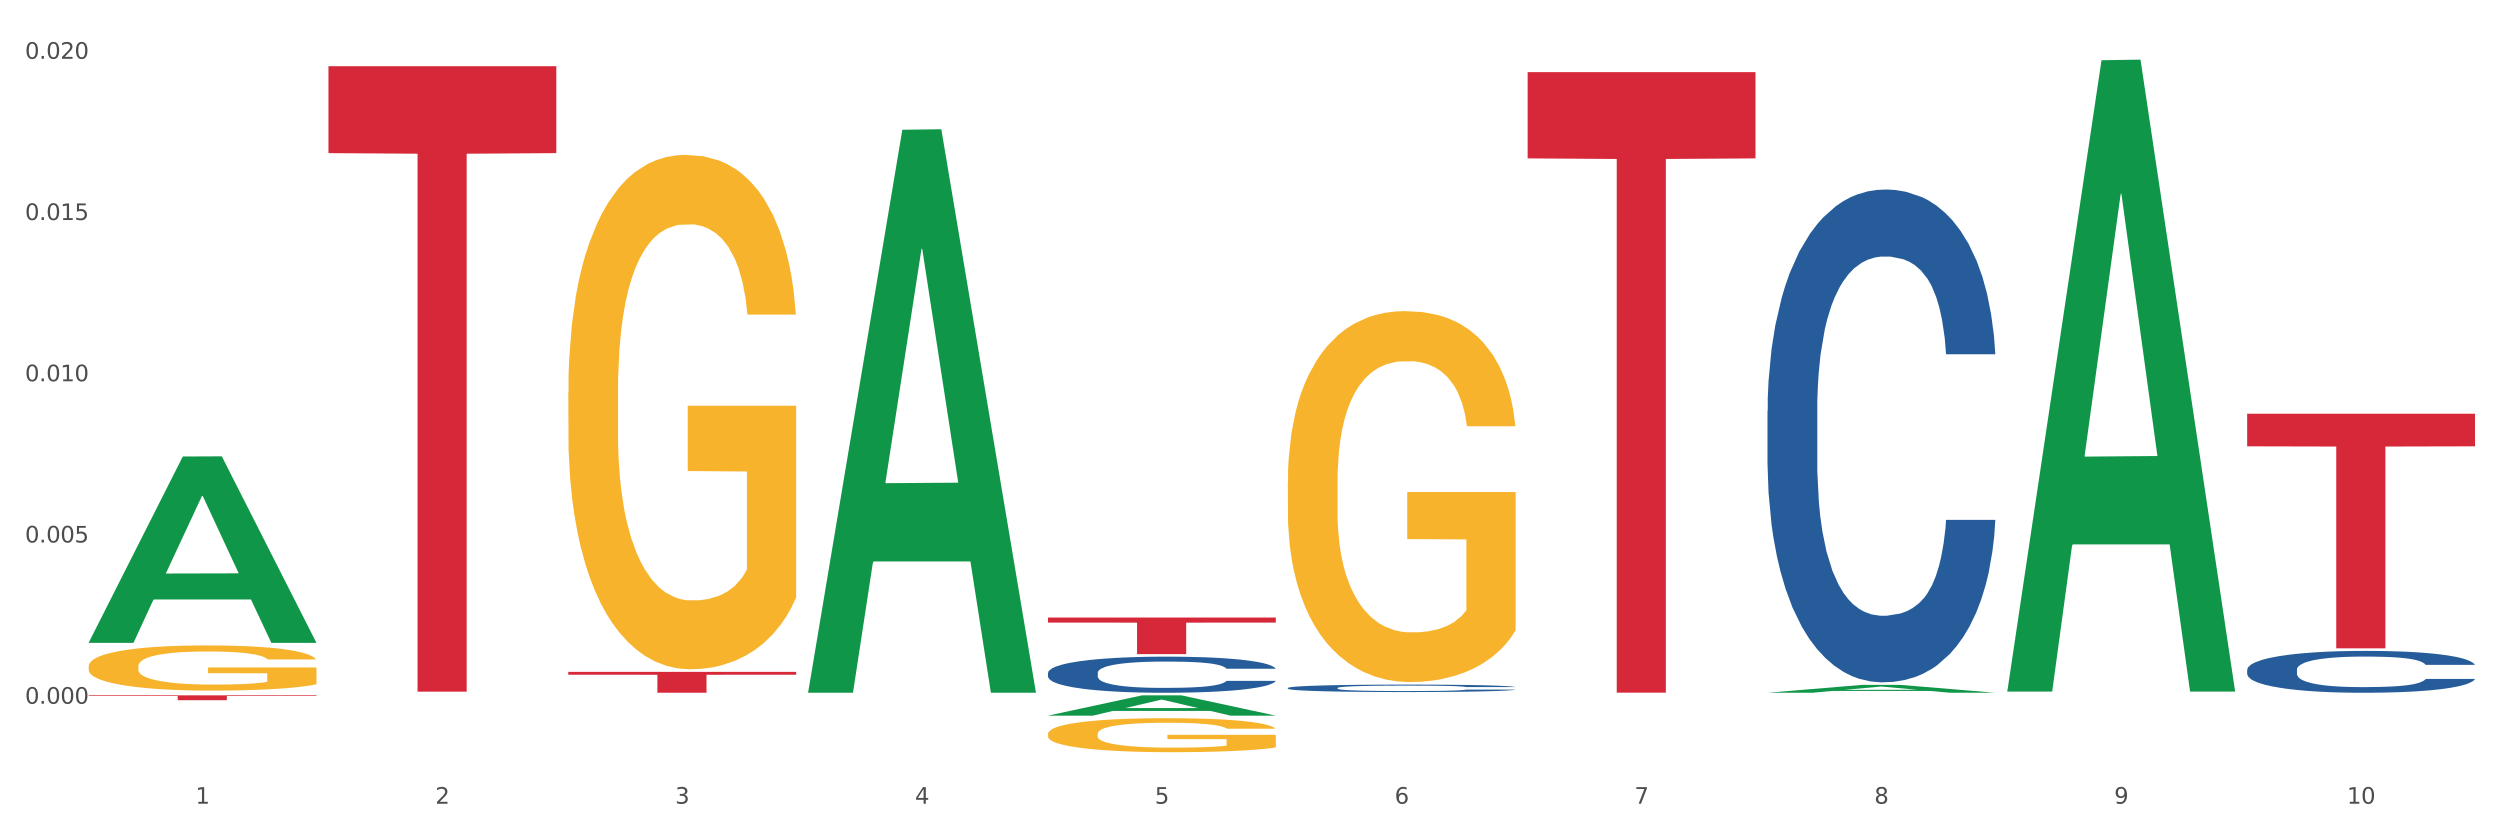
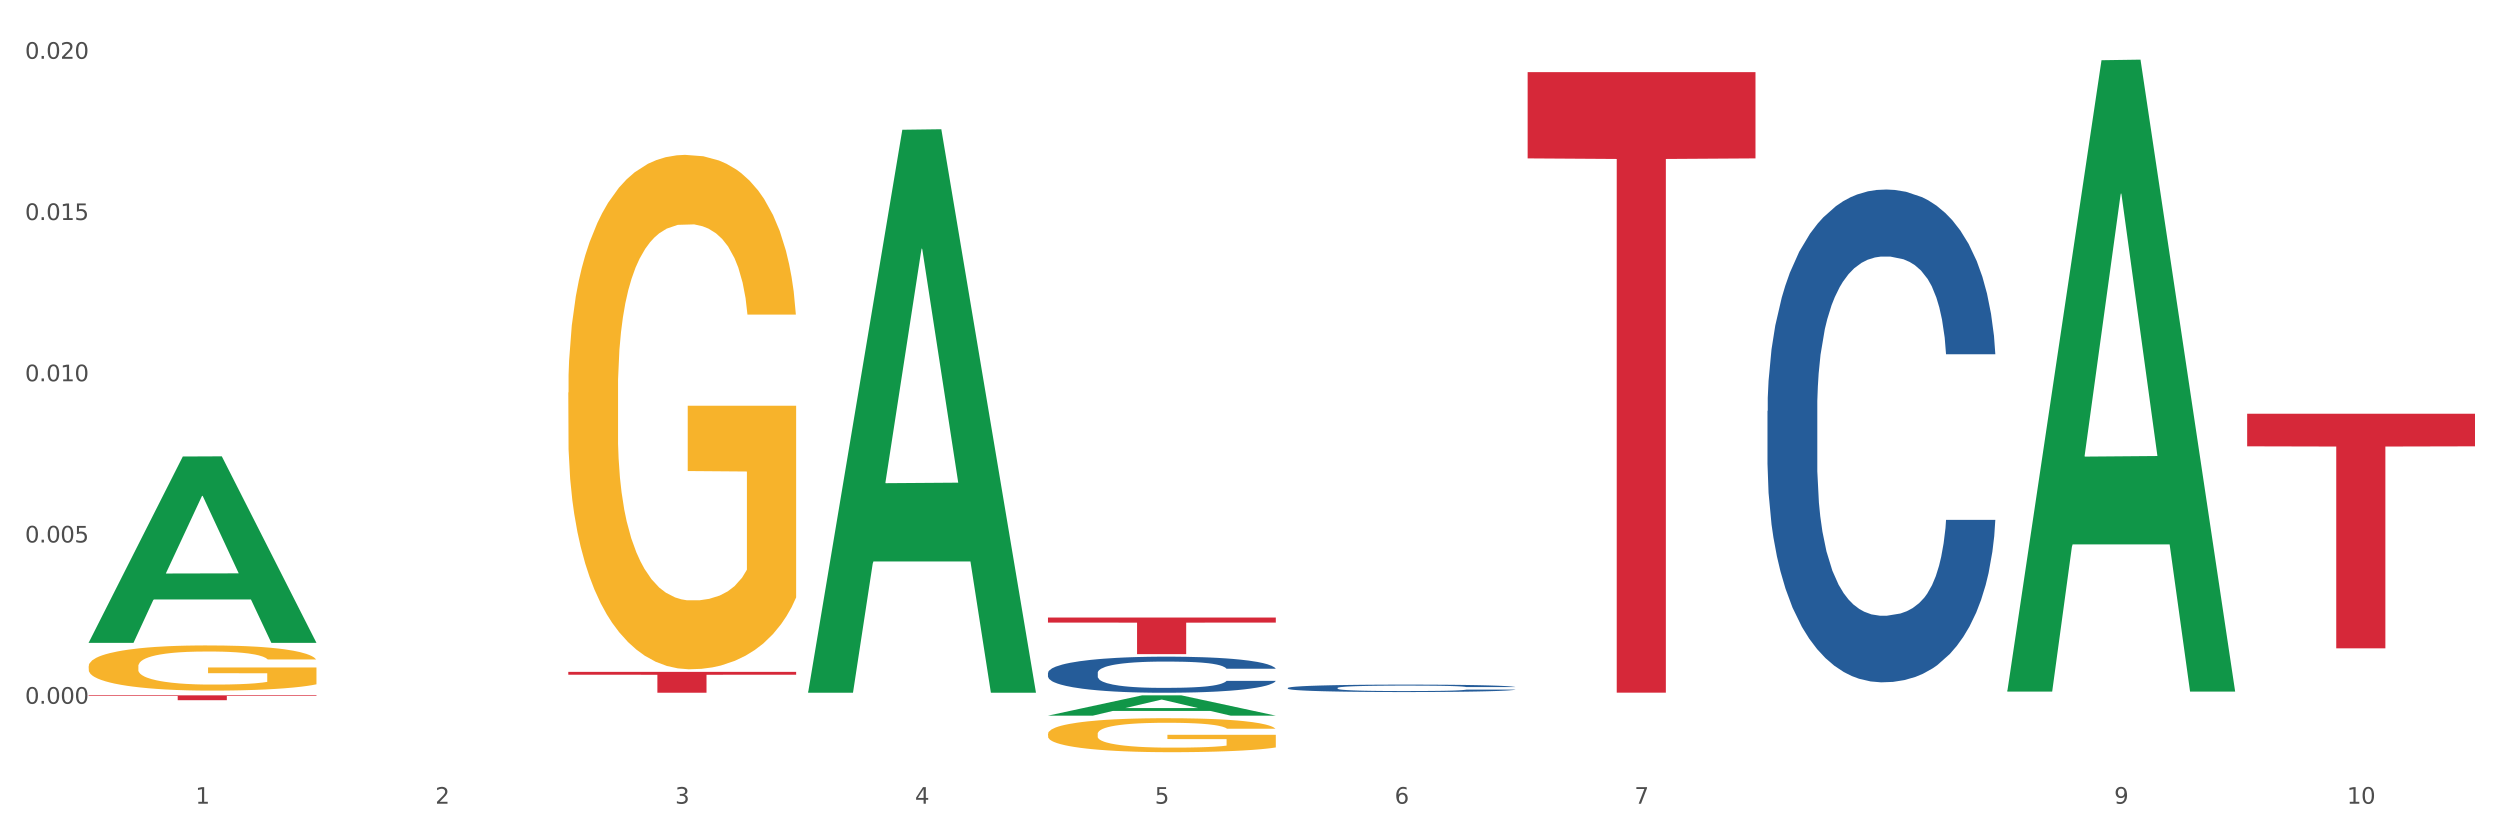
<svg xmlns="http://www.w3.org/2000/svg" xmlns:xlink="http://www.w3.org/1999/xlink" width="1080pt" height="360pt" viewBox="0 0 1080 360" version="1.1">
  <rect x="0" y="0" width="1080" height="360" fill="#333333" stroke="none" />
  <defs>
    <style type="text/css">*{stroke-linejoin: round; stroke-linecap: butt}</style>
  </defs>
  <g id="figure_1">
    <g id="patch_1">
      <path d="M 0 360  L 1080 360  L 1080 0  L 0 0  z " style="fill: #ffffff; stroke: #ffffff; stroke-linejoin: miter" />
    </g>
    <g id="axes_1">
      <g id="matplotlib.axis_1">
        <g id="xtick_1">
          <g id="text_1">
            <g style="fill: #4d4d4d" transform="translate(84.444 347.204) scale(0.096 -0.096)">
              <defs>
                <path id="DejaVuSans-31" d="M 794 531  L 1825 531  L 1825 4091  L 703 3866  L 703 4441  L 1819 4666  L 2450 4666  L 2450 531  L 3481 531  L 3481 0  L 794 0  L 794 531  z " transform="scale(0.016)" />
              </defs>
              <use xlink:href="#DejaVuSans-31" />
            </g>
          </g>
        </g>
        <g id="xtick_2">
          <g id="text_2">
            <g style="fill: #4d4d4d" transform="translate(188.053 347.204) scale(0.096 -0.096)">
              <defs>
                <path id="DejaVuSans-32" d="M 1228 531  L 3431 531  L 3431 0  L 469 0  L 469 531  Q 828 903 1448 1529  Q 2069 2156 2228 2338  Q 2531 2678 2651 2914  Q 2772 3150 2772 3378  Q 2772 3750 2511 3984  Q 2250 4219 1831 4219  Q 1534 4219 1204 4116  Q 875 4013 500 3803  L 500 4441  Q 881 4594 1212 4672  Q 1544 4750 1819 4750  Q 2544 4750 2975 4387  Q 3406 4025 3406 3419  Q 3406 3131 3298 2873  Q 3191 2616 2906 2266  Q 2828 2175 2409 1742  Q 1991 1309 1228 531  z " transform="scale(0.016)" />
              </defs>
              <use xlink:href="#DejaVuSans-32" />
            </g>
          </g>
        </g>
        <g id="xtick_3">
          <g id="text_3">
            <g style="fill: #4d4d4d" transform="translate(291.663 347.204) scale(0.096 -0.096)">
              <defs>
                <path id="DejaVuSans-33" d="M 2597 2516  Q 3050 2419 3304 2112  Q 3559 1806 3559 1356  Q 3559 666 3084 287  Q 2609 -91 1734 -91  Q 1441 -91 1130 -33  Q 819 25 488 141  L 488 750  Q 750 597 1062 519  Q 1375 441 1716 441  Q 2309 441 2620 675  Q 2931 909 2931 1356  Q 2931 1769 2642 2001  Q 2353 2234 1838 2234  L 1294 2234  L 1294 2753  L 1863 2753  Q 2328 2753 2575 2939  Q 2822 3125 2822 3475  Q 2822 3834 2567 4026  Q 2313 4219 1838 4219  Q 1578 4219 1281 4162  Q 984 4106 628 3988  L 628 4550  Q 988 4650 1302 4700  Q 1616 4750 1894 4750  Q 2613 4750 3031 4423  Q 3450 4097 3450 3541  Q 3450 3153 3228 2886  Q 3006 2619 2597 2516  z " transform="scale(0.016)" />
              </defs>
              <use xlink:href="#DejaVuSans-33" />
            </g>
          </g>
        </g>
        <g id="xtick_4">
          <g id="text_4">
            <g style="fill: #4d4d4d" transform="translate(395.273 347.204) scale(0.096 -0.096)">
              <defs>
                <path id="DejaVuSans-34" d="M 2419 4116  L 825 1625  L 2419 1625  L 2419 4116  z M 2253 4666  L 3047 4666  L 3047 1625  L 3713 1625  L 3713 1100  L 3047 1100  L 3047 0  L 2419 0  L 2419 1100  L 313 1100  L 313 1709  L 2253 4666  z " transform="scale(0.016)" />
              </defs>
              <use xlink:href="#DejaVuSans-34" />
            </g>
          </g>
        </g>
        <g id="xtick_5">
          <g id="text_5">
            <g style="fill: #4d4d4d" transform="translate(498.883 347.204) scale(0.096 -0.096)">
              <defs>
                <path id="DejaVuSans-35" d="M 691 4666  L 3169 4666  L 3169 4134  L 1269 4134  L 1269 2991  Q 1406 3038 1543 3061  Q 1681 3084 1819 3084  Q 2600 3084 3056 2656  Q 3513 2228 3513 1497  Q 3513 744 3044 326  Q 2575 -91 1722 -91  Q 1428 -91 1123 -41  Q 819 9 494 109  L 494 744  Q 775 591 1075 516  Q 1375 441 1709 441  Q 2250 441 2565 725  Q 2881 1009 2881 1497  Q 2881 1984 2565 2268  Q 2250 2553 1709 2553  Q 1456 2553 1204 2497  Q 953 2441 691 2322  L 691 4666  z " transform="scale(0.016)" />
              </defs>
              <use xlink:href="#DejaVuSans-35" />
            </g>
          </g>
        </g>
        <g id="xtick_6">
          <g id="text_6">
            <g style="fill: #4d4d4d" transform="translate(602.492 347.204) scale(0.096 -0.096)">
              <defs>
                <path id="DejaVuSans-36" d="M 2113 2584  Q 1688 2584 1439 2293  Q 1191 2003 1191 1497  Q 1191 994 1439 701  Q 1688 409 2113 409  Q 2538 409 2786 701  Q 3034 994 3034 1497  Q 3034 2003 2786 2293  Q 2538 2584 2113 2584  z M 3366 4563  L 3366 3988  Q 3128 4100 2886 4159  Q 2644 4219 2406 4219  Q 1781 4219 1451 3797  Q 1122 3375 1075 2522  Q 1259 2794 1537 2939  Q 1816 3084 2150 3084  Q 2853 3084 3261 2657  Q 3669 2231 3669 1497  Q 3669 778 3244 343  Q 2819 -91 2113 -91  Q 1303 -91 875 529  Q 447 1150 447 2328  Q 447 3434 972 4092  Q 1497 4750 2381 4750  Q 2619 4750 2861 4703  Q 3103 4656 3366 4563  z " transform="scale(0.016)" />
              </defs>
              <use xlink:href="#DejaVuSans-36" />
            </g>
          </g>
        </g>
        <g id="xtick_7">
          <g id="text_7">
            <g style="fill: #4d4d4d" transform="translate(706.102 347.204) scale(0.096 -0.096)">
              <defs>
                <path id="DejaVuSans-37" d="M 525 4666  L 3525 4666  L 3525 4397  L 1831 0  L 1172 0  L 2766 4134  L 525 4134  L 525 4666  z " transform="scale(0.016)" />
              </defs>
              <use xlink:href="#DejaVuSans-37" />
            </g>
          </g>
        </g>
        <g id="xtick_8">
          <g id="text_8">
            <g style="fill: #4d4d4d" transform="translate(809.712 347.204) scale(0.096 -0.096)">
              <defs>
-                 <path id="DejaVuSans-38" d="M 2034 2216  Q 1584 2216 1326 1975  Q 1069 1734 1069 1313  Q 1069 891 1326 650  Q 1584 409 2034 409  Q 2484 409 2743 651  Q 3003 894 3003 1313  Q 3003 1734 2745 1975  Q 2488 2216 2034 2216  z M 1403 2484  Q 997 2584 770 2862  Q 544 3141 544 3541  Q 544 4100 942 4425  Q 1341 4750 2034 4750  Q 2731 4750 3128 4425  Q 3525 4100 3525 3541  Q 3525 3141 3298 2862  Q 3072 2584 2669 2484  Q 3125 2378 3379 2068  Q 3634 1759 3634 1313  Q 3634 634 3220 271  Q 2806 -91 2034 -91  Q 1263 -91 848 271  Q 434 634 434 1313  Q 434 1759 690 2068  Q 947 2378 1403 2484  z M 1172 3481  Q 1172 3119 1398 2916  Q 1625 2713 2034 2713  Q 2441 2713 2670 2916  Q 2900 3119 2900 3481  Q 2900 3844 2670 4047  Q 2441 4250 2034 4250  Q 1625 4250 1398 4047  Q 1172 3844 1172 3481  z " transform="scale(0.016)" />
-               </defs>
+                 </defs>
              <use xlink:href="#DejaVuSans-38" />
            </g>
          </g>
        </g>
        <g id="xtick_9">
          <g id="text_9">
            <g style="fill: #4d4d4d" transform="translate(913.322 347.204) scale(0.096 -0.096)">
              <defs>
                <path id="DejaVuSans-39" d="M 703 97  L 703 672  Q 941 559 1184 500  Q 1428 441 1663 441  Q 2288 441 2617 861  Q 2947 1281 2994 2138  Q 2813 1869 2534 1725  Q 2256 1581 1919 1581  Q 1219 1581 811 2004  Q 403 2428 403 3163  Q 403 3881 828 4315  Q 1253 4750 1959 4750  Q 2769 4750 3195 4129  Q 3622 3509 3622 2328  Q 3622 1225 3098 567  Q 2575 -91 1691 -91  Q 1453 -91 1209 -44  Q 966 3 703 97  z M 1959 2075  Q 2384 2075 2632 2365  Q 2881 2656 2881 3163  Q 2881 3666 2632 3958  Q 2384 4250 1959 4250  Q 1534 4250 1286 3958  Q 1038 3666 1038 3163  Q 1038 2656 1286 2365  Q 1534 2075 1959 2075  z " transform="scale(0.016)" />
              </defs>
              <use xlink:href="#DejaVuSans-39" />
            </g>
          </g>
        </g>
        <g id="xtick_10">
          <g id="text_10">
            <g style="fill: #4d4d4d" transform="translate(1013.877 347.204) scale(0.096 -0.096)">
              <defs>
                <path id="DejaVuSans-30" d="M 2034 4250  Q 1547 4250 1301 3770  Q 1056 3291 1056 2328  Q 1056 1369 1301 889  Q 1547 409 2034 409  Q 2525 409 2770 889  Q 3016 1369 3016 2328  Q 3016 3291 2770 3770  Q 2525 4250 2034 4250  z M 2034 4750  Q 2819 4750 3233 4129  Q 3647 3509 3647 2328  Q 3647 1150 3233 529  Q 2819 -91 2034 -91  Q 1250 -91 836 529  Q 422 1150 422 2328  Q 422 3509 836 4129  Q 1250 4750 2034 4750  z " transform="scale(0.016)" />
              </defs>
              <use xlink:href="#DejaVuSans-31" />
              <use xlink:href="#DejaVuSans-30" transform="translate(63.623 0)" />
            </g>
          </g>
        </g>
        <g id="xtick_11" />
        <g id="xtick_12" />
        <g id="xtick_13" />
        <g id="xtick_14" />
        <g id="xtick_15" />
        <g id="xtick_16" />
        <g id="xtick_17" />
        <g id="xtick_18" />
        <g id="xtick_19" />
      </g>
      <g id="matplotlib.axis_2">
        <g id="ytick_1">
          <g id="text_11">
            <g style="fill: #4d4d4d" transform="translate(10.8 304.019) scale(0.096 -0.096)">
              <defs>
                <path id="DejaVuSans-2e" d="M 684 794  L 1344 794  L 1344 0  L 684 0  L 684 794  z " transform="scale(0.016)" />
              </defs>
              <use xlink:href="#DejaVuSans-30" />
              <use xlink:href="#DejaVuSans-2e" transform="translate(63.623 0)" />
              <use xlink:href="#DejaVuSans-30" transform="translate(95.41 0)" />
              <use xlink:href="#DejaVuSans-30" transform="translate(159.033 0)" />
              <use xlink:href="#DejaVuSans-30" transform="translate(222.656 0)" />
            </g>
          </g>
        </g>
        <g id="ytick_2">
          <g id="text_12">
            <g style="fill: #4d4d4d" transform="translate(10.8 234.362) scale(0.096 -0.096)">
              <use xlink:href="#DejaVuSans-30" />
              <use xlink:href="#DejaVuSans-2e" transform="translate(63.623 0)" />
              <use xlink:href="#DejaVuSans-30" transform="translate(95.41 0)" />
              <use xlink:href="#DejaVuSans-30" transform="translate(159.033 0)" />
              <use xlink:href="#DejaVuSans-35" transform="translate(222.656 0)" />
            </g>
          </g>
        </g>
        <g id="ytick_3">
          <g id="text_13">
            <g style="fill: #4d4d4d" transform="translate(10.8 164.706) scale(0.096 -0.096)">
              <use xlink:href="#DejaVuSans-30" />
              <use xlink:href="#DejaVuSans-2e" transform="translate(63.623 0)" />
              <use xlink:href="#DejaVuSans-30" transform="translate(95.41 0)" />
              <use xlink:href="#DejaVuSans-31" transform="translate(159.033 0)" />
              <use xlink:href="#DejaVuSans-30" transform="translate(222.656 0)" />
            </g>
          </g>
        </g>
        <g id="ytick_4">
          <g id="text_14">
            <g style="fill: #4d4d4d" transform="translate(10.8 95.05) scale(0.096 -0.096)">
              <use xlink:href="#DejaVuSans-30" />
              <use xlink:href="#DejaVuSans-2e" transform="translate(63.623 0)" />
              <use xlink:href="#DejaVuSans-30" transform="translate(95.41 0)" />
              <use xlink:href="#DejaVuSans-31" transform="translate(159.033 0)" />
              <use xlink:href="#DejaVuSans-35" transform="translate(222.656 0)" />
            </g>
          </g>
        </g>
        <g id="ytick_5">
          <g id="text_15">
            <g style="fill: #4d4d4d" transform="translate(10.8 25.393) scale(0.096 -0.096)">
              <use xlink:href="#DejaVuSans-30" />
              <use xlink:href="#DejaVuSans-2e" transform="translate(63.623 0)" />
              <use xlink:href="#DejaVuSans-30" transform="translate(95.41 0)" />
              <use xlink:href="#DejaVuSans-32" transform="translate(159.033 0)" />
              <use xlink:href="#DejaVuSans-30" transform="translate(222.656 0)" />
            </g>
          </g>
        </g>
        <g id="ytick_6" />
        <g id="ytick_7" />
        <g id="ytick_8" />
        <g id="ytick_9" />
        <g id="ytick_10" />
      </g>
      <g id="PolyCollection_1">
        <path d="M 38.283 277.574  L 38.384 277.498  L 78.974 197.208  L 95.818 197.132  L 136.712 277.725  L 117.229 277.725  L 108.401 258.958  L 66.493 258.958  L 66.188 259.26  L 57.664 277.725  L 38.283 277.725  L 38.283 277.574  L 71.769 247.758  L 103.125 247.682  L 87.599 214.31  L 87.396 214.159  L 87.193 214.386  L 71.668 247.682  L 71.769 247.758  L 38.283 277.574  z " clip-path="url(#p7e293e8e05)" style="fill: #109648" />
-         <path d="M 141.893 28.6  L 240.322 28.6  L 240.322 66.151  L 201.603 66.405  L 201.603 298.813  L 180.378 298.813  L 180.378 66.405  L 141.893 66.151  L 141.893 28.854  L 141.893 28.6  z " clip-path="url(#p7e293e8e05)" style="fill: #d62839" />
        <path d="M 38.283 300.372  L 136.712 300.372  L 136.712 300.664  L 97.994 300.666  L 97.994 302.478  L 76.768 302.478  L 76.768 300.666  L 38.283 300.664  L 38.283 300.374  L 38.283 300.372  z " clip-path="url(#p7e293e8e05)" style="fill: #d62839" />
        <path d="M 38.283 287.848  L 38.399 287.831  L 38.399 287.189  L 38.632 286.636  L 39.794 285.298  L 41.537 284.192  L 42.815 283.603  L 44.093 283.122  L 45.604 282.64  L 47.464 282.141  L 50.834 281.41  L 52.925 281.035  L 55.482 280.643  L 60.13 280.072  L 63.5 279.751  L 66.987 279.483  L 72.681 279.162  L 76.4 279.02  L 80.351 278.913  L 85.115 278.841  L 88.718 278.823  L 96.62 278.877  L 103.36 279.037  L 106.614 279.162  L 110.798 279.376  L 113.006 279.519  L 116.608 279.804  L 120.327 280.179  L 122.883 280.5  L 126.718 281.106  L 129.623 281.713  L 132.296 282.462  L 133.691 282.979  L 134.737 283.461  L 135.666 284.014  L 136.596 284.888  L 115.678 284.888  L 114.865 284.263  L 113.587 283.675  L 111.727 283.104  L 110.1 282.747  L 107.311 282.301  L 104.755 282.016  L 102.082 281.802  L 98.828 281.624  L 96.271 281.534  L 92.669 281.463  L 85.58 281.481  L 80.816 281.624  L 77.562 281.802  L 75.47 281.963  L 73.611 282.141  L 71.519 282.391  L 69.078 282.765  L 67.335 283.104  L 65.592 283.532  L 64.198 283.96  L 62.919 284.46  L 61.873 284.995  L 61.06 285.548  L 60.363 286.225  L 59.782 287.349  L 59.782 289.793  L 60.014 290.346  L 60.595 291.077  L 61.292 291.63  L 62.455 292.29  L 63.5 292.736  L 65.476 293.378  L 67.684 293.913  L 69.427 294.252  L 71.17 294.537  L 74.192 294.929  L 77.562 295.251  L 80.467 295.447  L 84.418 295.625  L 87.091 295.696  L 89.415 295.732  L 95.109 295.732  L 99.177 295.679  L 103.709 295.554  L 107.195 295.393  L 110.1 295.197  L 113.354 294.876  L 115.446 294.573  L 115.446 290.845  L 89.88 290.827  L 89.88 288.348  L 136.712 288.348  L 136.712 295.625  L 134.737 296  L 132.529 296.339  L 130.205 296.642  L 126.718 297.016  L 122.535 297.373  L 118.816 297.623  L 114.865 297.837  L 110.217 298.033  L 104.174 298.211  L 100.455 298.283  L 95.807 298.336  L 90.345 298.354  L 85.58 298.318  L 80.932 298.229  L 76.051 298.069  L 71.286 297.837  L 67.684 297.605  L 64.081 297.32  L 60.247 296.945  L 57.225 296.588  L 54.901 296.267  L 52.344 295.857  L 49.555 295.322  L 47.464 294.84  L 45.604 294.341  L 43.629 293.699  L 42.234 293.146  L 40.84 292.45  L 40.026 291.933  L 39.096 291.13  L 38.399 290.007  L 38.283 287.848  z " clip-path="url(#p7e293e8e05)" style="fill: #f7b32b" />
-         <path d="M 970.771 289.313  L 970.887 289.296  L 970.887 288.834  L 971.236 288.206  L 972.516 287.05  L 974.145 286.174  L 976.937 285.15  L 978.45 284.721  L 980.428 284.242  L 984.5 283.465  L 989.154 282.805  L 992.411 282.441  L 994.854 282.21  L 1000.323 281.797  L 1003.464 281.615  L 1006.722 281.467  L 1009.514 281.367  L 1014.168 281.252  L 1017.891 281.202  L 1022.196 281.186  L 1025.803 281.202  L 1030.573 281.268  L 1037.554 281.467  L 1040.23 281.582  L 1043.836 281.78  L 1047.56 282.045  L 1050.585 282.309  L 1054.075 282.689  L 1057.682 283.184  L 1061.172 283.812  L 1063.615 284.39  L 1065.593 285.001  L 1067.338 285.745  L 1068.618 286.554  L 1069.2 287.231  L 1047.909 287.231  L 1047.327 286.62  L 1046.163 285.96  L 1045 285.514  L 1043.72 285.15  L 1041.742 284.737  L 1039.997 284.473  L 1037.088 284.159  L 1034.412 283.961  L 1032.202 283.845  L 1029.526 283.746  L 1023.825 283.647  L 1019.753 283.647  L 1017.193 283.68  L 1014.052 283.763  L 1011.376 283.878  L 1008.234 284.076  L 1005.791 284.291  L 1003.348 284.572  L 1001.952 284.77  L 999.857 285.134  L 998.461 285.431  L 996.6 285.943  L 995.553 286.306  L 993.691 287.248  L 992.877 287.942  L 992.528 288.421  L 992.295 288.949  L 992.295 291.526  L 992.993 292.682  L 993.575 293.178  L 994.505 293.74  L 996.251 294.466  L 998.81 295.177  L 1001.486 295.689  L 1003.697 296.003  L 1005.791 296.234  L 1007.885 296.416  L 1010.445 296.581  L 1012.539 296.68  L 1015.681 296.779  L 1019.404 296.829  L 1022.312 296.829  L 1028.246 296.746  L 1030.922 296.663  L 1033.482 296.548  L 1036.274 296.366  L 1038.484 296.168  L 1039.764 296.019  L 1041.859 295.705  L 1043.487 295.375  L 1044.884 294.995  L 1045.814 294.665  L 1046.861 294.169  L 1047.676 293.608  L 1047.909 293.31  L 1069.2 293.31  L 1068.735 293.905  L 1067.92 294.483  L 1066.291 295.259  L 1065.012 295.705  L 1063.034 296.25  L 1060.939 296.713  L 1058.031 297.225  L 1055.355 297.605  L 1052.562 297.935  L 1049.537 298.233  L 1044.069 298.646  L 1042.091 298.761  L 1037.903 298.959  L 1034.645 299.075  L 1029.875 299.191  L 1024.988 299.257  L 1019.869 299.273  L 1015.332 299.24  L 1010.329 299.141  L 1007.187 299.042  L 1003.697 298.893  L 999.625 298.662  L 995.785 298.381  L 992.179 298.051  L 988.804 297.671  L 985.663 297.242  L 981.591 296.531  L 978.566 295.837  L 976.355 295.193  L 974.843 294.648  L 973.33 293.954  L 972.516 293.475  L 971.236 292.319  L 970.771 291.245  L 970.771 289.313  z " clip-path="url(#p7e293e8e05)" style="fill: #255c99" />
        <path d="M 763.551 177.531  L 763.668 177.336  L 763.668 171.892  L 764.017 164.503  L 765.296 150.893  L 766.925 140.588  L 769.718 128.533  L 771.23 123.478  L 773.208 117.839  L 777.28 108.701  L 781.934 100.923  L 785.192 96.646  L 787.635 93.924  L 793.103 89.063  L 796.245 86.924  L 799.502 85.174  L 802.295 84.008  L 806.949 82.647  L 810.672 82.063  L 814.976 81.869  L 818.583 82.063  L 823.353 82.841  L 830.334 85.174  L 833.01 86.535  L 836.617 88.869  L 840.34 91.979  L 843.365 95.09  L 846.855 99.562  L 850.462 105.395  L 853.953 112.784  L 856.396 119.589  L 858.374 126.783  L 860.119 135.533  L 861.399 145.06  L 861.981 153.032  L 840.689 153.032  L 840.107 145.838  L 838.944 138.06  L 837.78 132.811  L 836.501 128.533  L 834.523 123.672  L 832.777 120.561  L 829.869 116.867  L 827.193 114.534  L 824.982 113.173  L 822.306 112.006  L 816.605 110.84  L 812.533 110.84  L 809.974 111.228  L 806.832 112.201  L 804.156 113.562  L 801.015 115.895  L 798.572 118.423  L 796.128 121.728  L 794.732 124.061  L 792.638 128.339  L 791.242 131.838  L 789.38 137.866  L 788.333 142.143  L 786.472 153.226  L 785.657 161.392  L 785.308 167.031  L 785.075 173.253  L 785.075 203.585  L 785.773 217.195  L 786.355 223.028  L 787.286 229.639  L 789.031 238.194  L 791.591 246.555  L 794.267 252.582  L 796.477 256.276  L 798.572 258.998  L 800.666 261.137  L 803.225 263.082  L 805.32 264.248  L 808.461 265.415  L 812.184 265.998  L 815.093 265.998  L 821.026 265.026  L 823.702 264.054  L 826.262 262.693  L 829.054 260.554  L 831.265 258.221  L 832.545 256.471  L 834.639 252.777  L 836.268 248.888  L 837.664 244.416  L 838.595 240.527  L 839.642 234.694  L 840.456 228.083  L 840.689 224.584  L 861.981 224.584  L 861.515 231.583  L 860.701 238.388  L 859.072 247.527  L 857.792 252.777  L 855.814 259.193  L 853.72 264.637  L 850.811 270.665  L 848.135 275.137  L 845.343 279.025  L 842.318 282.525  L 836.85 287.386  L 834.872 288.747  L 830.683 291.08  L 827.426 292.441  L 822.655 293.802  L 817.769 294.58  L 812.65 294.774  L 808.112 294.386  L 803.109 293.219  L 799.968 292.052  L 796.477 290.302  L 792.405 287.58  L 788.566 284.275  L 784.959 280.386  L 781.585 275.914  L 778.444 270.859  L 774.371 262.498  L 771.346 254.332  L 769.136 246.749  L 767.623 240.333  L 766.111 232.167  L 765.296 226.528  L 764.017 212.918  L 763.551 200.279  L 763.551 177.531  z " clip-path="url(#p7e293e8e05)" style="fill: #255c99" />
        <path d="M 245.502 290.237  L 343.932 290.237  L 343.932 291.493  L 305.213 291.501  L 305.213 299.273  L 283.988 299.273  L 283.988 291.501  L 245.502 291.493  L 245.502 290.245  L 245.502 290.237  z " clip-path="url(#p7e293e8e05)" style="fill: #d62839" />
        <path d="M 452.722 317.05  L 452.838 317.036  L 452.838 316.553  L 453.071 316.138  L 454.233 315.132  L 455.976 314.3  L 457.254 313.858  L 458.532 313.495  L 460.043 313.133  L 461.903 312.758  L 465.273 312.208  L 467.364 311.926  L 469.921 311.631  L 474.569 311.202  L 477.939 310.96  L 481.426 310.759  L 487.12 310.518  L 490.839 310.411  L 494.79 310.33  L 499.554 310.276  L 503.157 310.263  L 511.059 310.303  L 517.799 310.424  L 521.053 310.518  L 525.237 310.679  L 527.445 310.786  L 531.047 311.001  L 534.766 311.282  L 537.322 311.524  L 541.157 311.98  L 544.062 312.436  L 546.735 312.999  L 548.13 313.388  L 549.176 313.75  L 550.105 314.166  L 551.035 314.823  L 530.117 314.823  L 529.304 314.354  L 528.026 313.911  L 526.166 313.482  L 524.539 313.214  L 521.75 312.878  L 519.194 312.664  L 516.521 312.503  L 513.267 312.369  L 510.71 312.302  L 507.108 312.248  L 500.019 312.261  L 495.255 312.369  L 492.001 312.503  L 489.909 312.624  L 488.05 312.758  L 485.958 312.945  L 483.517 313.227  L 481.774 313.482  L 480.031 313.804  L 478.637 314.126  L 477.358 314.501  L 476.312 314.904  L 475.499 315.319  L 474.802 315.829  L 474.221 316.674  L 474.221 318.512  L 474.453 318.927  L 475.034 319.477  L 475.731 319.893  L 476.894 320.389  L 477.939 320.725  L 479.915 321.207  L 482.123 321.61  L 483.866 321.865  L 485.609 322.079  L 488.631 322.374  L 492.001 322.616  L 494.906 322.763  L 498.857 322.897  L 501.53 322.951  L 503.854 322.978  L 509.548 322.978  L 513.616 322.938  L 518.148 322.844  L 521.634 322.723  L 524.539 322.576  L 527.793 322.334  L 529.885 322.106  L 529.885 319.303  L 504.319 319.29  L 504.319 317.425  L 551.151 317.425  L 551.151 322.897  L 549.176 323.179  L 546.968 323.434  L 544.644 323.662  L 541.157 323.944  L 536.974 324.212  L 533.255 324.4  L 529.304 324.561  L 524.656 324.708  L 518.613 324.842  L 514.894 324.896  L 510.246 324.936  L 504.784 324.95  L 500.019 324.923  L 495.371 324.856  L 490.49 324.735  L 485.725 324.561  L 482.123 324.386  L 478.52 324.172  L 474.686 323.89  L 471.664 323.622  L 469.34 323.38  L 466.783 323.072  L 463.994 322.669  L 461.903 322.307  L 460.043 321.932  L 458.068 321.449  L 456.673 321.033  L 455.279 320.51  L 454.465 320.121  L 453.535 319.518  L 452.838 318.673  L 452.722 317.05  z " clip-path="url(#p7e293e8e05)" style="fill: #f7b32b" />
        <path d="M 245.502 169.594  L 245.619 169.391  L 245.619 162.084  L 245.851 155.793  L 247.013 140.571  L 248.756 127.987  L 250.035 121.289  L 251.313 115.809  L 252.824 110.329  L 254.683 104.646  L 258.053 96.325  L 260.145 92.063  L 262.701 87.597  L 267.35 81.103  L 270.72 77.449  L 274.206 74.405  L 279.9 70.752  L 283.619 69.128  L 287.57 67.91  L 292.335 67.098  L 295.937 66.895  L 303.84 67.504  L 310.58 69.331  L 313.834 70.752  L 318.017 73.187  L 320.225 74.811  L 323.828 78.058  L 327.546 82.32  L 330.103 85.974  L 333.938 92.875  L 336.843 99.775  L 339.516 108.3  L 340.91 114.185  L 341.956 119.665  L 342.886 125.957  L 343.816 135.902  L 322.898 135.902  L 322.084 128.799  L 320.806 122.101  L 318.947 115.606  L 317.32 111.547  L 314.531 106.473  L 311.974 103.226  L 309.301 100.79  L 306.048 98.76  L 303.491 97.746  L 299.888 96.934  L 292.8 97.137  L 288.035 98.76  L 284.781 100.79  L 282.689 102.617  L 280.83 104.646  L 278.738 107.488  L 276.298 111.75  L 274.555 115.606  L 272.812 120.477  L 271.417 125.348  L 270.139 131.031  L 269.093 137.12  L 268.28 143.412  L 267.582 151.125  L 267.001 163.911  L 267.001 191.717  L 267.234 198.009  L 267.815 206.33  L 268.512 212.622  L 269.674 220.132  L 270.72 225.206  L 272.695 232.512  L 274.903 238.601  L 276.647 242.457  L 278.39 245.705  L 281.411 250.17  L 284.781 253.823  L 287.686 256.056  L 291.638 258.085  L 294.31 258.897  L 296.635 259.303  L 302.329 259.303  L 306.396 258.694  L 310.928 257.274  L 314.415 255.447  L 317.32 253.214  L 320.574 249.561  L 322.665 246.111  L 322.665 203.692  L 297.099 203.489  L 297.099 175.277  L 343.932 175.277  L 343.932 258.085  L 341.956 262.348  L 339.748 266.204  L 337.424 269.654  L 333.938 273.916  L 329.754 277.976  L 326.036 280.817  L 322.084 283.253  L 317.436 285.485  L 311.393 287.515  L 307.674 288.327  L 303.026 288.936  L 297.564 289.139  L 292.8 288.733  L 288.151 287.718  L 283.271 285.891  L 278.506 283.253  L 274.903 280.614  L 271.301 277.367  L 267.466 273.105  L 264.445 269.045  L 262.12 265.392  L 259.564 260.724  L 256.775 254.635  L 254.683 249.155  L 252.824 243.472  L 250.848 236.166  L 249.454 229.874  L 248.059 221.958  L 247.246 216.072  L 246.316 206.939  L 245.619 194.152  L 245.502 169.594  z " clip-path="url(#p7e293e8e05)" style="fill: #f7b32b" />
-         <path d="M 556.332 208.447  L 556.448 208.301  L 556.448 203.032  L 556.68 198.495  L 557.842 187.518  L 559.586 178.444  L 560.864 173.614  L 562.142 169.662  L 563.653 165.711  L 565.512 161.613  L 568.882 155.612  L 570.974 152.539  L 573.531 149.319  L 578.179 144.635  L 581.549 142.001  L 585.035 139.805  L 590.73 137.171  L 594.448 136  L 598.4 135.122  L 603.164 134.537  L 606.767 134.39  L 614.669 134.829  L 621.409 136.146  L 624.663 137.171  L 628.846 138.927  L 631.054 140.098  L 634.657 142.44  L 638.375 145.513  L 640.932 148.148  L 644.767 153.124  L 647.672 158.1  L 650.345 164.247  L 651.74 168.491  L 652.785 172.443  L 653.715 176.98  L 654.645 184.152  L 633.727 184.152  L 632.914 179.029  L 631.635 174.199  L 629.776 169.516  L 628.149 166.589  L 625.36 162.93  L 622.803 160.588  L 620.131 158.832  L 616.877 157.368  L 614.32 156.637  L 610.718 156.051  L 603.629 156.197  L 598.864 157.368  L 595.61 158.832  L 593.519 160.149  L 591.659 161.613  L 589.568 163.662  L 587.127 166.735  L 585.384 169.516  L 583.641 173.029  L 582.246 176.541  L 580.968 180.639  L 579.922 185.03  L 579.109 189.567  L 578.412 195.129  L 577.83 204.349  L 577.83 224.4  L 578.063 228.937  L 578.644 234.938  L 579.341 239.475  L 580.503 244.89  L 581.549 248.549  L 583.525 253.818  L 585.733 258.209  L 587.476 260.989  L 589.219 263.331  L 592.24 266.551  L 595.61 269.185  L 598.516 270.795  L 602.467 272.259  L 605.14 272.844  L 607.464 273.137  L 613.158 273.137  L 617.225 272.698  L 621.758 271.674  L 625.244 270.356  L 628.149 268.746  L 631.403 266.112  L 633.495 263.624  L 633.495 233.035  L 607.929 232.889  L 607.929 212.545  L 654.761 212.545  L 654.761 272.259  L 652.785 275.332  L 650.577 278.113  L 648.253 280.601  L 644.767 283.675  L 640.583 286.602  L 636.865 288.651  L 632.914 290.407  L 628.265 292.017  L 622.222 293.481  L 618.504 294.066  L 613.855 294.505  L 608.394 294.652  L 603.629 294.359  L 598.981 293.627  L 594.1 292.31  L 589.335 290.407  L 585.733 288.505  L 582.13 286.163  L 578.295 283.089  L 575.274 280.162  L 572.95 277.528  L 570.393 274.162  L 567.604 269.771  L 565.512 265.819  L 563.653 261.721  L 561.677 256.452  L 560.283 251.915  L 558.888 246.207  L 558.075 241.963  L 557.145 235.377  L 556.448 226.156  L 556.332 208.447  z " clip-path="url(#p7e293e8e05)" style="fill: #f7b32b" />
        <path d="M 452.722 290.686  L 452.838 290.672  L 452.838 290.273  L 453.187 289.732  L 454.467 288.735  L 456.096 287.98  L 458.888 287.097  L 460.401 286.727  L 462.379 286.314  L 466.451 285.645  L 471.105 285.075  L 474.362 284.762  L 476.806 284.562  L 482.274 284.206  L 485.415 284.05  L 488.673 283.921  L 491.465 283.836  L 496.119 283.736  L 499.842 283.694  L 504.147 283.679  L 507.754 283.694  L 512.524 283.75  L 519.505 283.921  L 522.181 284.021  L 525.788 284.192  L 529.511 284.42  L 532.536 284.648  L 536.026 284.975  L 539.633 285.402  L 543.123 285.944  L 545.567 286.442  L 547.545 286.969  L 549.29 287.61  L 550.57 288.308  L 551.151 288.892  L 529.86 288.892  L 529.278 288.365  L 528.115 287.795  L 526.951 287.41  L 525.671 287.097  L 523.693 286.741  L 521.948 286.513  L 519.04 286.243  L 516.364 286.072  L 514.153 285.972  L 511.477 285.887  L 505.776 285.801  L 501.704 285.801  L 499.144 285.83  L 496.003 285.901  L 493.327 286.001  L 490.186 286.171  L 487.742 286.357  L 485.299 286.599  L 483.903 286.77  L 481.809 287.083  L 480.412 287.339  L 478.551 287.781  L 477.504 288.094  L 475.642 288.906  L 474.828 289.504  L 474.479 289.917  L 474.246 290.373  L 474.246 292.594  L 474.944 293.591  L 475.526 294.018  L 476.457 294.503  L 478.202 295.129  L 480.762 295.741  L 483.438 296.183  L 485.648 296.454  L 487.742 296.653  L 489.837 296.81  L 492.396 296.952  L 494.49 297.037  L 497.632 297.123  L 501.355 297.166  L 504.264 297.166  L 510.197 297.094  L 512.873 297.023  L 515.433 296.923  L 518.225 296.767  L 520.436 296.596  L 521.716 296.468  L 523.81 296.197  L 525.439 295.912  L 526.835 295.585  L 527.766 295.3  L 528.813 294.873  L 529.627 294.389  L 529.86 294.132  L 551.151 294.132  L 550.686 294.645  L 549.871 295.143  L 548.243 295.813  L 546.963 296.197  L 544.985 296.667  L 542.891 297.066  L 539.982 297.507  L 537.306 297.835  L 534.514 298.12  L 531.489 298.376  L 526.02 298.732  L 524.042 298.832  L 519.854 299.003  L 516.596 299.102  L 511.826 299.202  L 506.94 299.259  L 501.82 299.273  L 497.283 299.245  L 492.28 299.159  L 489.138 299.074  L 485.648 298.946  L 481.576 298.746  L 477.737 298.504  L 474.13 298.219  L 470.756 297.892  L 467.614 297.522  L 463.542 296.909  L 460.517 296.311  L 458.307 295.756  L 456.794 295.286  L 455.282 294.688  L 454.467 294.275  L 453.187 293.278  L 452.722 292.352  L 452.722 290.686  z " clip-path="url(#p7e293e8e05)" style="fill: #255c99" />
        <path d="M 452.722 266.769  L 551.151 266.769  L 551.151 268.966  L 512.433 268.981  L 512.433 282.581  L 491.207 282.581  L 491.207 268.981  L 452.722 268.966  L 452.722 266.784  L 452.722 266.769  z " clip-path="url(#p7e293e8e05)" style="fill: #d62839" />
        <path d="M 659.941 31.174  L 758.371 31.174  L 758.371 68.425  L 719.652 68.676  L 719.652 299.227  L 698.427 299.227  L 698.427 68.676  L 659.941 68.425  L 659.941 31.426  L 659.941 31.174  z " clip-path="url(#p7e293e8e05)" style="fill: #d62839" />
        <path d="M 970.771 178.726  L 1069.2 178.726  L 1069.2 192.812  L 1030.481 192.907  L 1030.481 280.087  L 1009.256 280.087  L 1009.256 192.907  L 970.771 192.812  L 970.771 178.821  L 970.771 178.726  z " clip-path="url(#p7e293e8e05)" style="fill: #d62839" />
        <path d="M 867.161 298.256  L 867.262 297.999  L 907.852 26.016  L 924.696 25.759  L 965.59 298.768  L 946.107 298.768  L 937.279 235.194  L 895.371 235.194  L 895.066 236.22  L 886.542 298.768  L 867.161 298.768  L 867.161 298.256  L 900.647 197.255  L 932.003 196.999  L 916.477 83.95  L 916.274 83.437  L 916.071 84.206  L 900.546 196.999  L 900.647 197.255  L 867.161 298.256  z " clip-path="url(#p7e293e8e05)" style="fill: #109648" />
-         <path d="M 763.551 299.267  L 763.653 299.264  L 804.242 295.876  L 821.087 295.873  L 861.981 299.273  L 842.498 299.273  L 833.669 298.481  L 791.761 298.481  L 791.456 298.494  L 782.933 299.273  L 763.551 299.273  L 763.551 299.267  L 797.037 298.009  L 828.393 298.006  L 812.867 296.598  L 812.664 296.591  L 812.461 296.601  L 796.936 298.006  L 797.037 298.009  L 763.551 299.267  z " clip-path="url(#p7e293e8e05)" style="fill: #109648" />
        <path d="M 452.722 309.148  L 452.823 309.14  L 493.413 300.38  L 510.257 300.372  L 551.151 309.165  L 531.668 309.165  L 522.84 307.117  L 480.932 307.117  L 480.627 307.15  L 472.103 309.165  L 452.722 309.165  L 452.722 309.148  L 486.208 305.895  L 517.564 305.887  L 502.038 302.246  L 501.835 302.229  L 501.632 302.254  L 486.107 305.887  L 486.208 305.895  L 452.722 309.148  z " clip-path="url(#p7e293e8e05)" style="fill: #109648" />
        <path d="M 349.112 298.79  L 349.214 298.562  L 389.803 56.056  L 406.648 55.828  L 447.542 299.247  L 428.059 299.247  L 419.23 242.564  L 377.322 242.564  L 377.017 243.478  L 368.494 299.247  L 349.112 299.247  L 349.112 298.79  L 382.598 208.736  L 413.954 208.508  L 398.428 107.711  L 398.225 107.254  L 398.022 107.94  L 382.497 208.508  L 382.598 208.736  L 349.112 298.79  z " clip-path="url(#p7e293e8e05)" style="fill: #109648" />
        <path d="M 556.332 297.194  L 556.448 297.191  L 556.448 297.109  L 556.797 296.998  L 558.077 296.792  L 559.706 296.637  L 562.498 296.455  L 564.011 296.378  L 565.989 296.293  L 570.061 296.155  L 574.715 296.038  L 577.972 295.973  L 580.415 295.932  L 585.884 295.859  L 589.025 295.826  L 592.283 295.8  L 595.075 295.782  L 599.729 295.762  L 603.452 295.753  L 607.757 295.75  L 611.364 295.753  L 616.134 295.765  L 623.115 295.8  L 625.791 295.821  L 629.397 295.856  L 633.121 295.903  L 636.146 295.95  L 639.636 296.017  L 643.243 296.105  L 646.733 296.217  L 649.176 296.32  L 651.154 296.428  L 652.899 296.56  L 654.179 296.704  L 654.761 296.824  L 633.47 296.824  L 632.888 296.716  L 631.724 296.598  L 630.561 296.519  L 629.281 296.455  L 627.303 296.381  L 625.558 296.334  L 622.649 296.278  L 619.973 296.243  L 617.763 296.223  L 615.087 296.205  L 609.386 296.187  L 605.314 296.187  L 602.754 296.193  L 599.613 296.208  L 596.937 296.229  L 593.795 296.264  L 591.352 296.302  L 588.909 296.352  L 587.513 296.387  L 585.418 296.452  L 584.022 296.504  L 582.161 296.595  L 581.114 296.66  L 579.252 296.827  L 578.438 296.951  L 578.089 297.036  L 577.856 297.13  L 577.856 297.587  L 578.554 297.793  L 579.136 297.881  L 580.066 297.981  L 581.812 298.11  L 584.371 298.236  L 587.047 298.327  L 589.258 298.383  L 591.352 298.424  L 593.446 298.456  L 596.006 298.486  L 598.1 298.503  L 601.242 298.521  L 604.965 298.53  L 607.873 298.53  L 613.807 298.515  L 616.483 298.5  L 619.043 298.48  L 621.835 298.448  L 624.045 298.412  L 625.325 298.386  L 627.42 298.33  L 629.048 298.271  L 630.445 298.204  L 631.375 298.145  L 632.422 298.057  L 633.237 297.957  L 633.47 297.904  L 654.761 297.904  L 654.296 298.01  L 653.481 298.113  L 651.852 298.251  L 650.573 298.33  L 648.595 298.427  L 646.5 298.509  L 643.592 298.6  L 640.916 298.668  L 638.123 298.726  L 635.098 298.779  L 629.63 298.853  L 627.652 298.873  L 623.464 298.908  L 620.206 298.929  L 615.436 298.949  L 610.549 298.961  L 605.43 298.964  L 600.893 298.958  L 595.89 298.941  L 592.748 298.923  L 589.258 298.897  L 585.186 298.855  L 581.346 298.806  L 577.74 298.747  L 574.365 298.679  L 571.224 298.603  L 567.152 298.477  L 564.127 298.354  L 561.916 298.239  L 560.404 298.142  L 558.891 298.019  L 558.077 297.934  L 556.797 297.728  L 556.332 297.538  L 556.332 297.194  z " clip-path="url(#p7e293e8e05)" style="fill: #255c99" />
      </g>
    </g>
  </g>
  <defs>
    <clipPath id="p7e293e8e05">
      <rect x="38.283" y="10.8" width="1030.917" height="329.109" />
    </clipPath>
  </defs>
</svg>